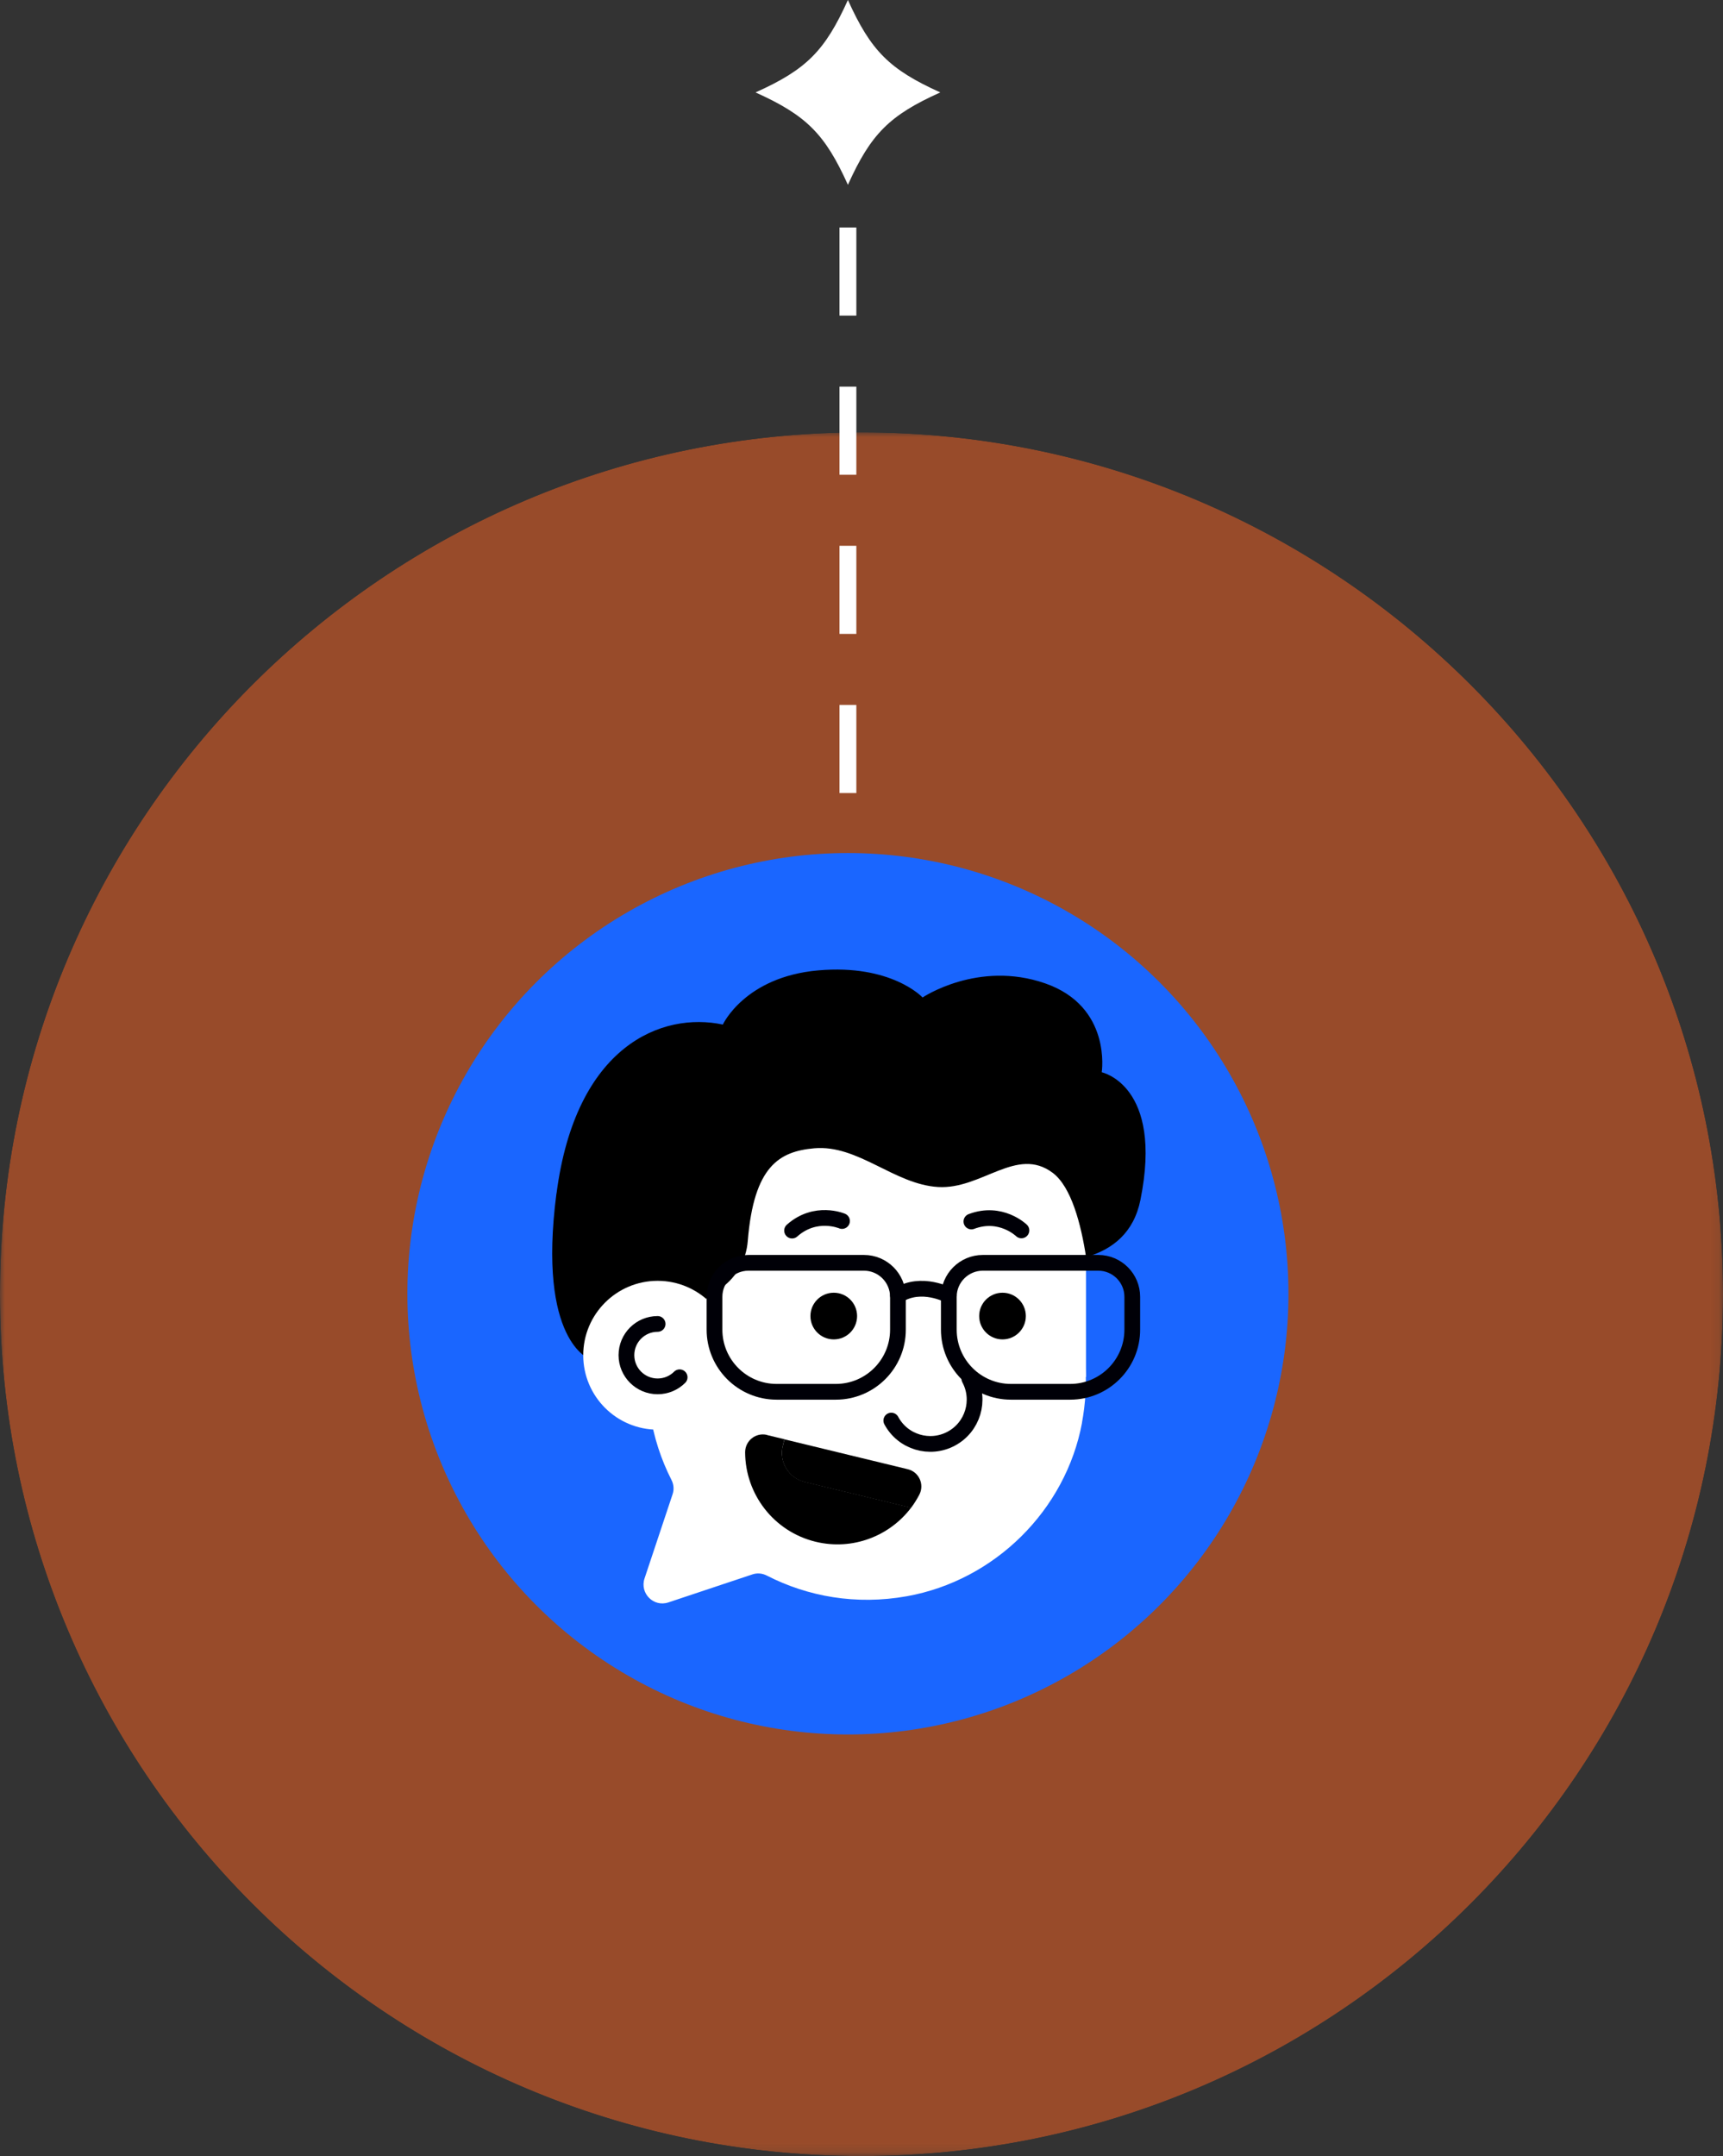
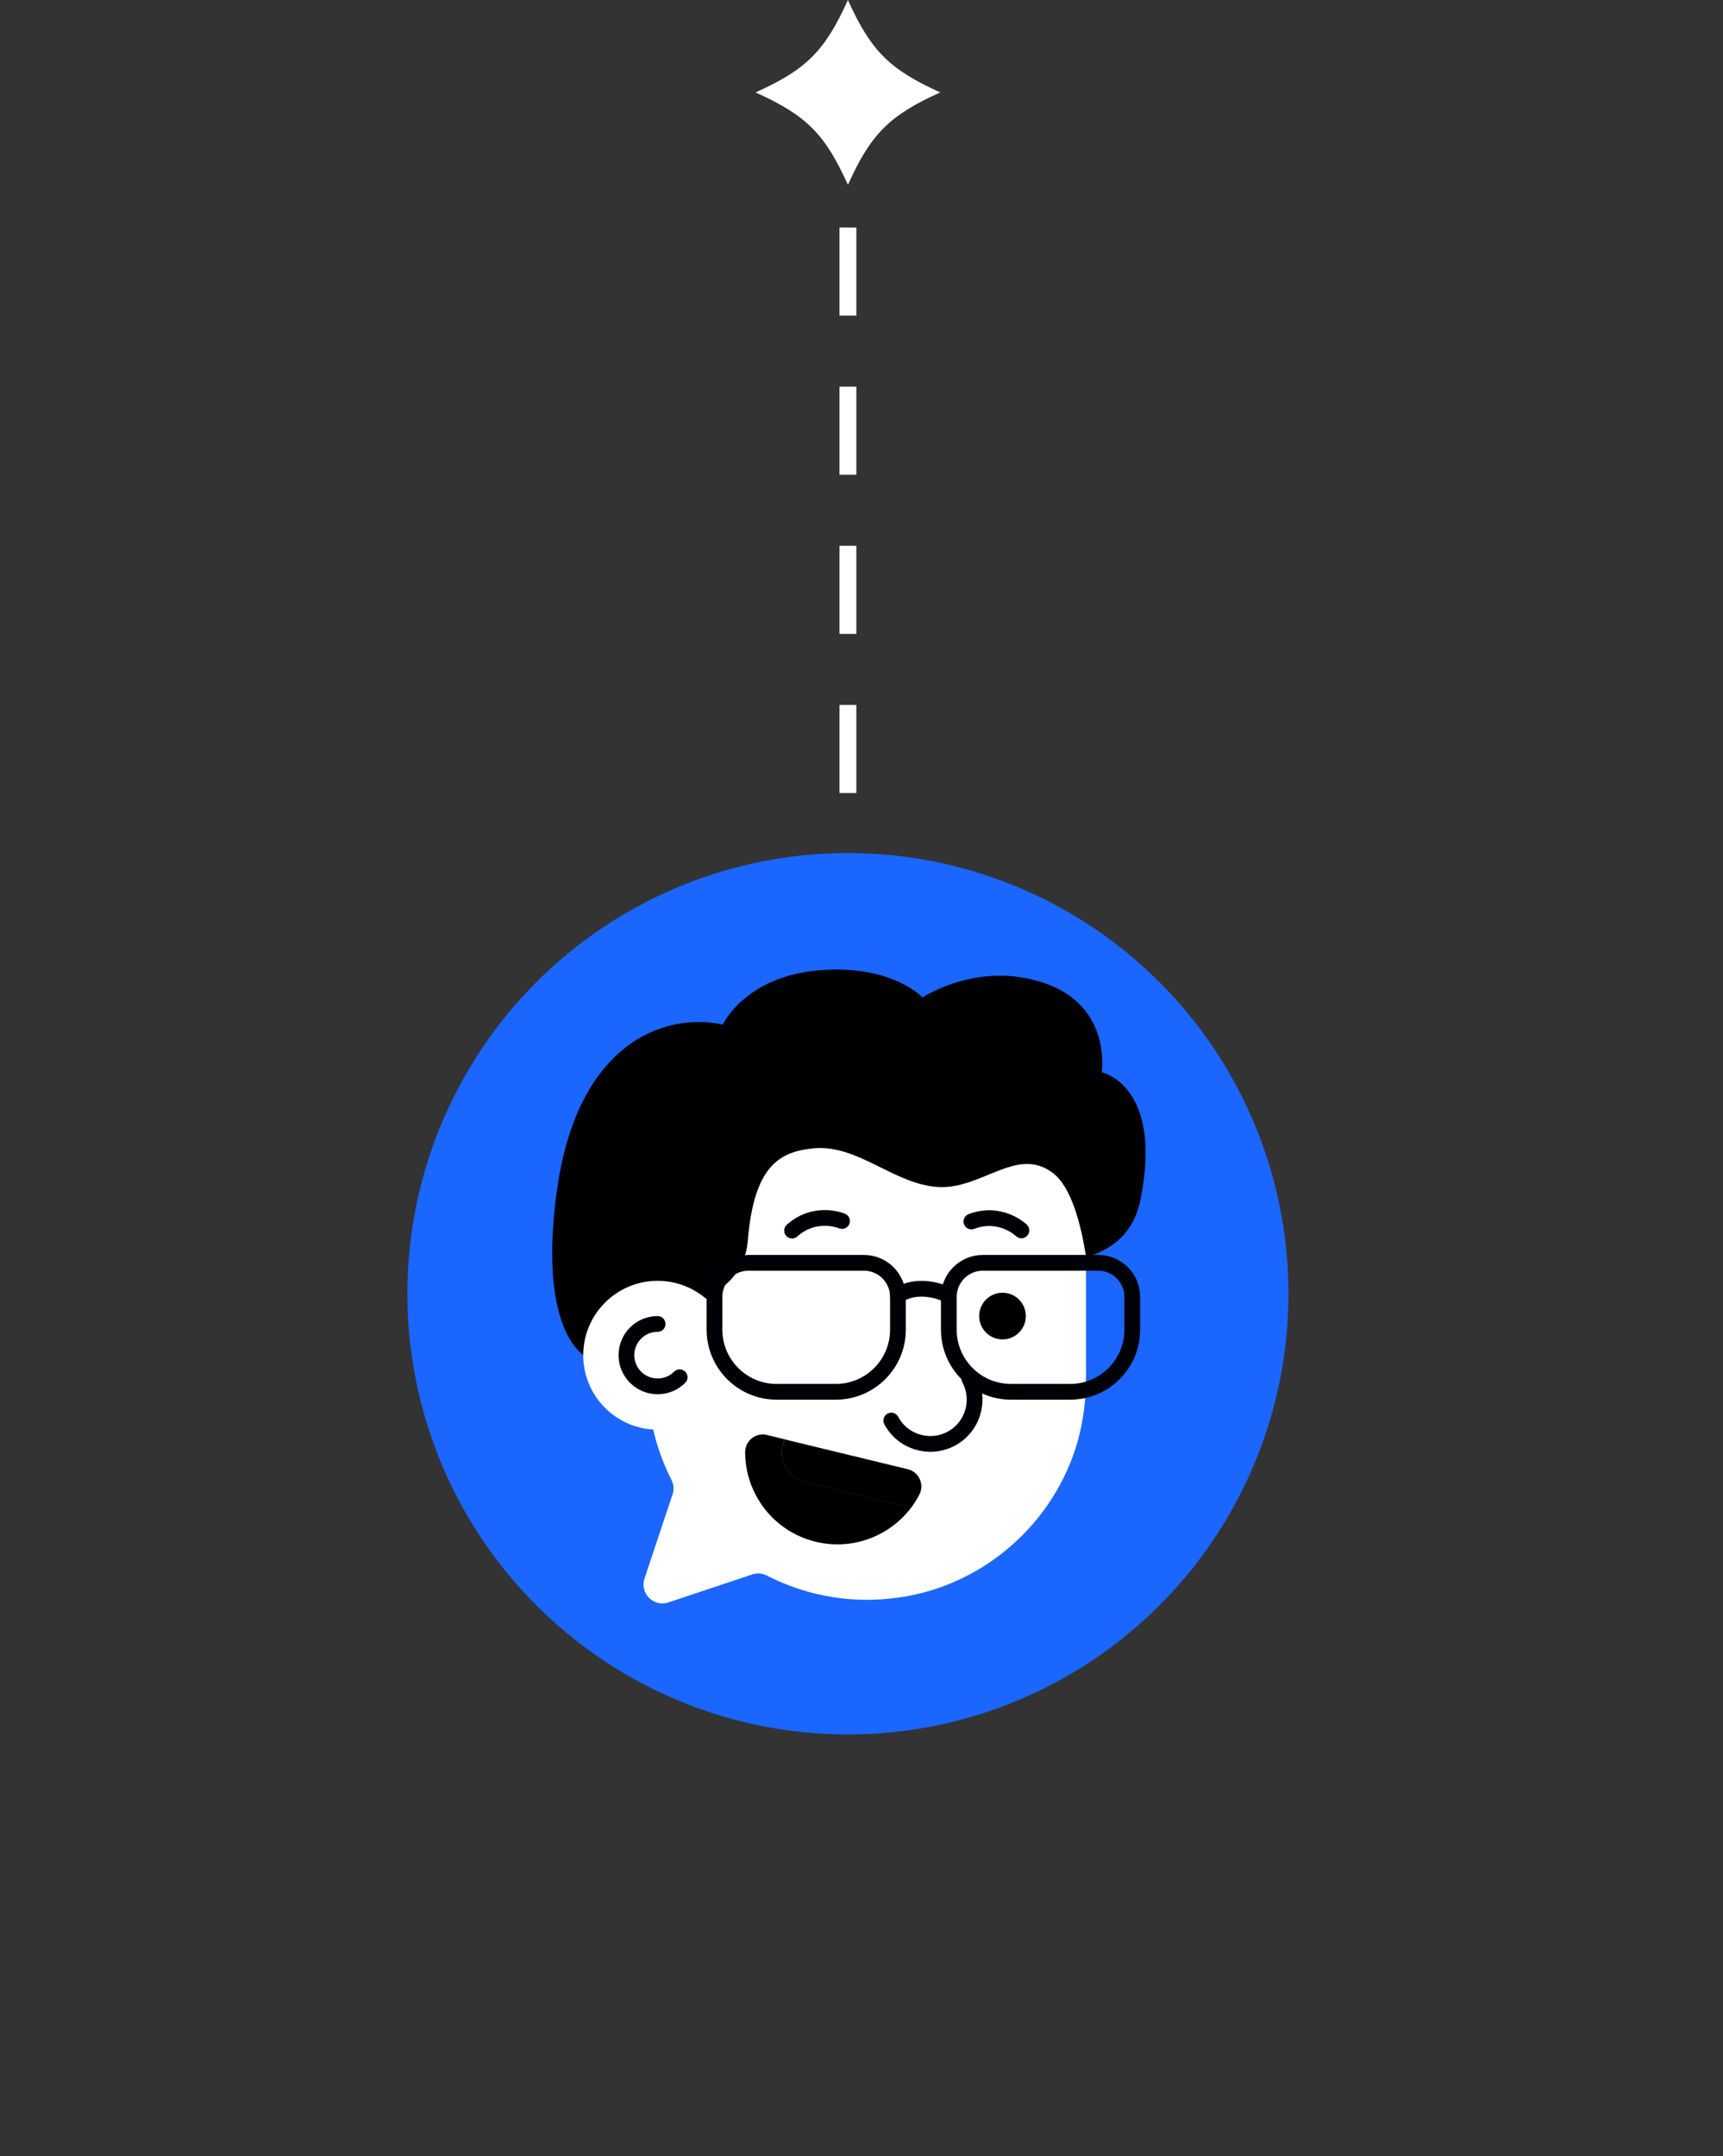
<svg xmlns="http://www.w3.org/2000/svg" id="Capa_2" viewBox="0 0 183.9 230.03">
  <rect x="0" y="0" width="183.9" height="230.03" fill="#333333" stroke="none" />
  <defs>
    <style>
      .cls-1 {
        fill: url(#Degradado_sin_nombre_24);
      }

      .cls-2 {
        stroke: #fff;
        stroke-dasharray: 9.4 7.58;
        stroke-miterlimit: 10;
        stroke-width: 1.8px;
      }

      .cls-2, .cls-3, .cls-4 {
        fill: none;
      }

      .cls-5 {
        fill: #fff;
      }

      .cls-6 {
        mask: url(#mask);
      }

      .cls-7 {
        fill: url(#Degradado_sin_nombre_25);
      }

      .cls-8 {
        clip-path: url(#clippath-1);
      }

      .cls-9 {
        fill: #1a66ff;
      }

      .cls-4 {
        stroke: #000007;
        stroke-linecap: round;
        stroke-linejoin: round;
        stroke-width: 1.68px;
      }

      .cls-10 {
        clip-path: url(#clippath);
      }

      .cls-11 {
        opacity: .5;
      }
    </style>
    <clipPath id="clippath">
      <rect class="cls-3" x="0" y="46.13" width="183.9" height="183.9" />
    </clipPath>
    <clipPath id="clippath-1">
      <path class="cls-3" d="M183.9,138.08c0,50.78-41.17,91.95-91.95,91.95S0,188.87,0,138.08,41.17,46.13,91.95,46.13s91.95,41.17,91.95,91.95" />
    </clipPath>
    <radialGradient id="Degradado_sin_nombre_25" data-name="Degradado sin nombre 25" cx="-2098.24" cy="7164.57" fx="-2098.24" fy="7164.57" r="1" gradientTransform="translate(193023.93 658916.38) scale(91.95 -91.95)" gradientUnits="userSpaceOnUse">
      <stop offset="0" stop-color="#fff" />
      <stop offset="0" stop-color="#fff" />
      <stop offset=".54" stop-color="#fff" />
      <stop offset=".6" stop-color="#d3d3d3" />
      <stop offset=".71" stop-color="#898989" />
      <stop offset=".81" stop-color="#4e4e4e" />
      <stop offset=".9" stop-color="#232323" />
      <stop offset=".96" stop-color="#090909" />
      <stop offset="1" stop-color="#000" />
      <stop offset="1" stop-color="#000" />
    </radialGradient>
    <mask id="mask" x="0" y="46.13" width="183.9" height="183.9" maskUnits="userSpaceOnUse">
      <rect class="cls-7" x="0" y="46.13" width="183.9" height="183.9" />
    </mask>
    <radialGradient id="Degradado_sin_nombre_24" data-name="Degradado sin nombre 24" cx="-2098.24" cy="7164.57" fx="-2098.24" fy="7164.57" r="1" gradientTransform="translate(193023.94 658916.44) scale(91.95 -91.95)" gradientUnits="userSpaceOnUse">
      <stop offset="0" stop-color="#fd6421" />
      <stop offset="0" stop-color="#fd6421" />
      <stop offset=".54" stop-color="#fd6421" />
      <stop offset="1" stop-color="#fd6421" />
      <stop offset="1" stop-color="#fd6421" />
    </radialGradient>
  </defs>
  <g id="Capa_1-2" data-name="Capa_1">
    <g>
      <g class="cls-11">
        <g class="cls-10">
          <g class="cls-8">
            <g class="cls-6">
-               <rect class="cls-1" y="46.13" width="183.9" height="183.9" />
-             </g>
+               </g>
          </g>
        </g>
      </g>
      <line class="cls-2" x1="90.5" y1="101.59" x2="90.5" y2="5.92" />
      <path class="cls-5" d="M100.36,9.86c-5.43-2.45-7.41-4.43-9.86-9.86-2.45,5.43-4.43,7.42-9.86,9.86,5.43,2.45,7.41,4.43,9.86,9.86,2.45-5.43,4.43-7.42,9.86-9.86" />
      <g>
        <circle class="cls-9" cx="90.5" cy="138.03" r="47.02" />
        <g>
          <path class="cls-5" d="M115.49,151.78c-1.74,9.35-9.33,16.84-18.69,18.52-5.43.97-10.58.04-14.95-2.2-.48-.25-1.03-.3-1.54-.13l-8.97,2.99c-1.58.53-3.07-.97-2.55-2.55l3-9c.17-.51.12-1.05-.13-1.53-2.21-4.35-3.11-9.48-2.15-14.88,1.67-9.34,9.15-16.91,18.47-18.66,16.42-3.08,30.55,11.03,27.5,27.45Z" />
          <rect class="cls-5" x="69.26" y="116.83" width="46.65" height="30.08" />
          <circle cx="107" cy="140.41" r="2.49" />
-           <circle cx="88.99" cy="140.41" r="2.49" />
          <path class="cls-4" d="M109.02,131.27s-2.2-2.14-5.34-.95" />
          <g>
            <path d="M81.86,153.1l1.86.45-.17.72c-.41,1.7.63,3.42,2.34,3.83l11.36,2.75c-2.3,3.04-6.25,4.59-10.19,3.64-4.5-1.09-7.52-5.11-7.53-9.55,0-1.23,1.14-2.14,2.34-1.85Z" />
            <path d="M83.55,154.28l.17-.72,13.17,3.19c1.2.29,1.8,1.63,1.23,2.72-.26.49-.55.96-.88,1.4l-11.36-2.75c-1.7-.41-2.75-2.13-2.34-3.83Z" />
          </g>
          <path class="cls-4" d="M107.91,134.72h6.32c3.66,0,6.63,2.97,6.63,6.63v3.5c0,2.01-1.63,3.63-3.63,3.63h-12.32c-2.01,0-3.63-1.63-3.63-3.63v-3.5c0-3.66,2.97-6.63,6.63-6.63Z" transform="translate(222.13 283.21) rotate(-180)" />
          <path class="cls-4" d="M101.27,138.2s-2.92-1.59-5.43,0" />
          <path d="M59.4,127.33c2.06-15.82,11.28-19.4,17.75-18.02,0,0,2.34-5.09,10.18-5.78,7.84-.69,11.14,2.89,11.14,2.89,0,0,5.92-3.99,13.07-1.51,7.15,2.48,6.05,9.49,6.05,9.49,0,0,6.6,1.38,4.13,13.62-.7,3.47-2.94,5.28-5.8,6.1-.54-3.51-1.57-7.49-3.56-8.99-3.85-2.89-7.57,1.79-12.24,1.51-4.68-.28-8.53-4.54-13.21-4.13-3.7.33-6.45,1.86-7.1,9.9-.16,1.99-1.17,3.81-2.79,4.98l-5.52,3.97-.14,4.34-8.39-.69s-5.64-1.86-3.58-17.68Z" />
          <path class="cls-4" d="M89.87,130.27s-2.82-1.21-5.33,1.02" />
          <circle class="cls-5" cx="70.19" cy="144.59" r="7.94" />
          <path class="cls-4" d="M82.89,134.72h6.32c3.66,0,6.63,2.97,6.63,6.63v3.5c0,2.01-1.63,3.63-3.63,3.63h-12.32c-2.01,0-3.63-1.63-3.63-3.63v-3.5c0-3.66,2.97-6.63,6.63-6.63Z" transform="translate(172.1 283.21) rotate(-180)" />
          <path class="cls-4" d="M72.54,146.94c-.6.6-1.43.97-2.35.97-1.84,0-3.33-1.49-3.33-3.33s1.49-3.33,3.33-3.33" />
          <path class="cls-4" d="M103.46,147.09c1.23,2.3.37,5.17-1.93,6.4-2.3,1.23-5.17.37-6.4-1.93" />
        </g>
      </g>
    </g>
  </g>
</svg>